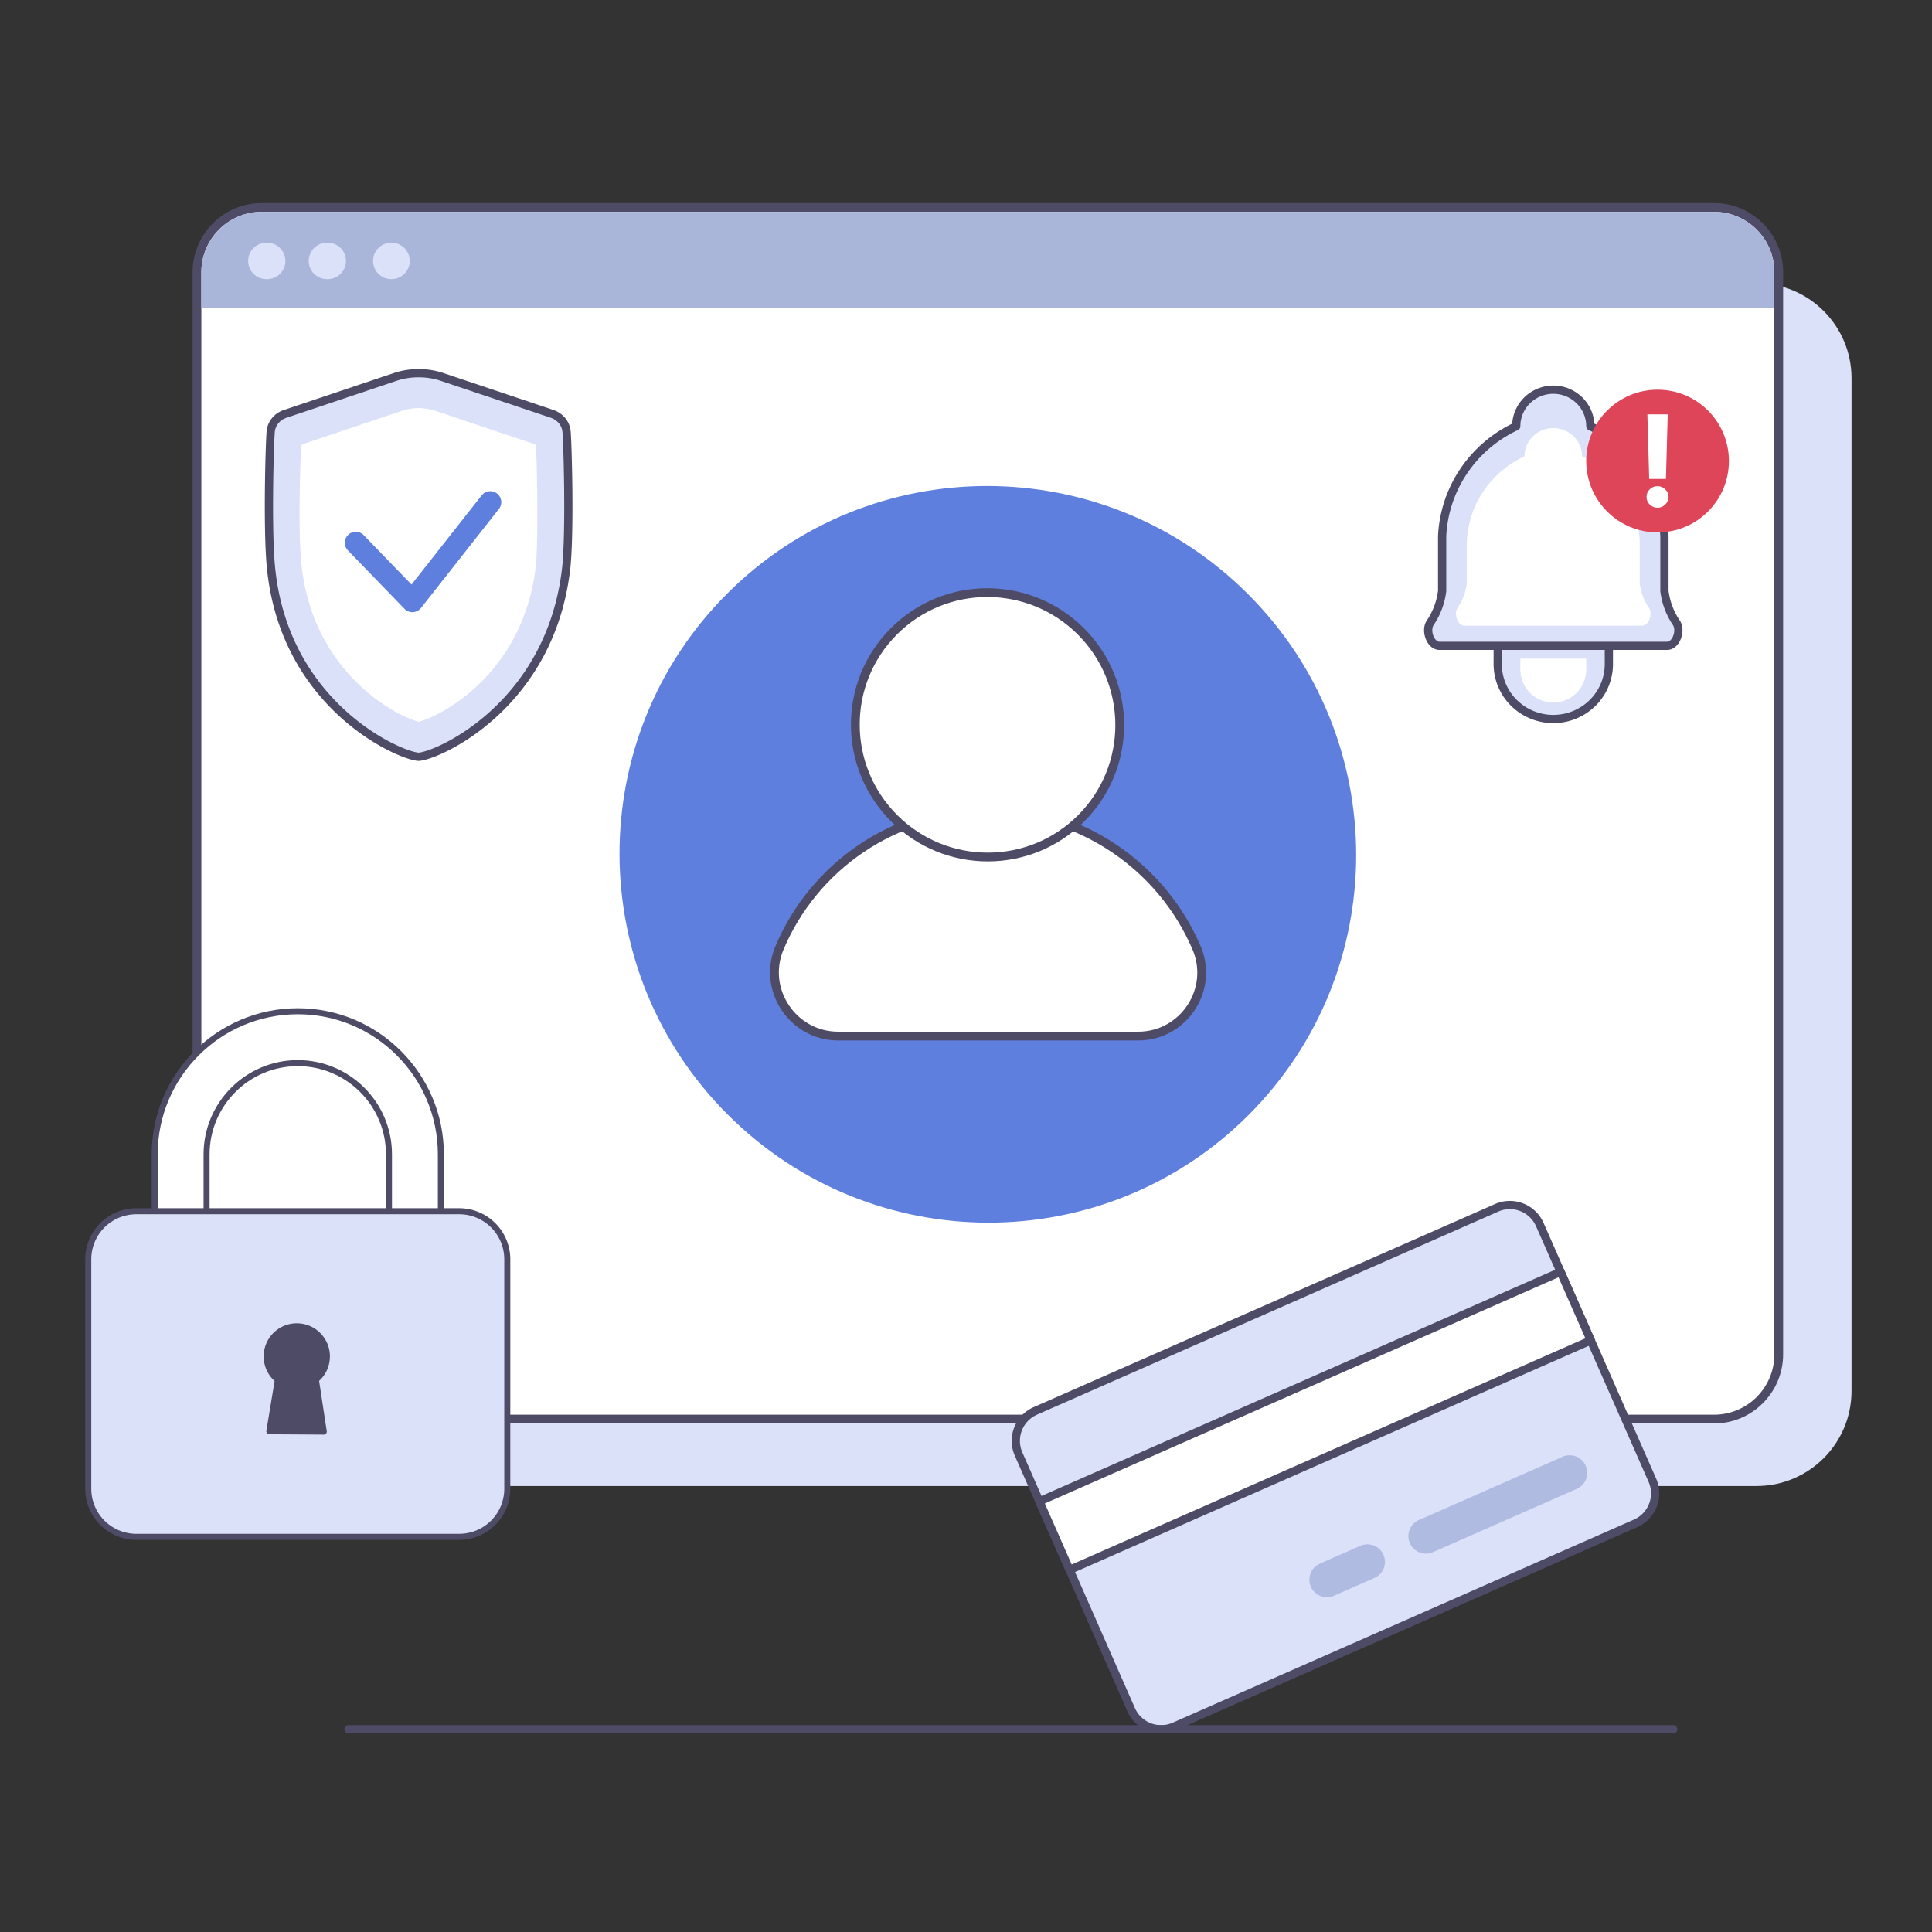
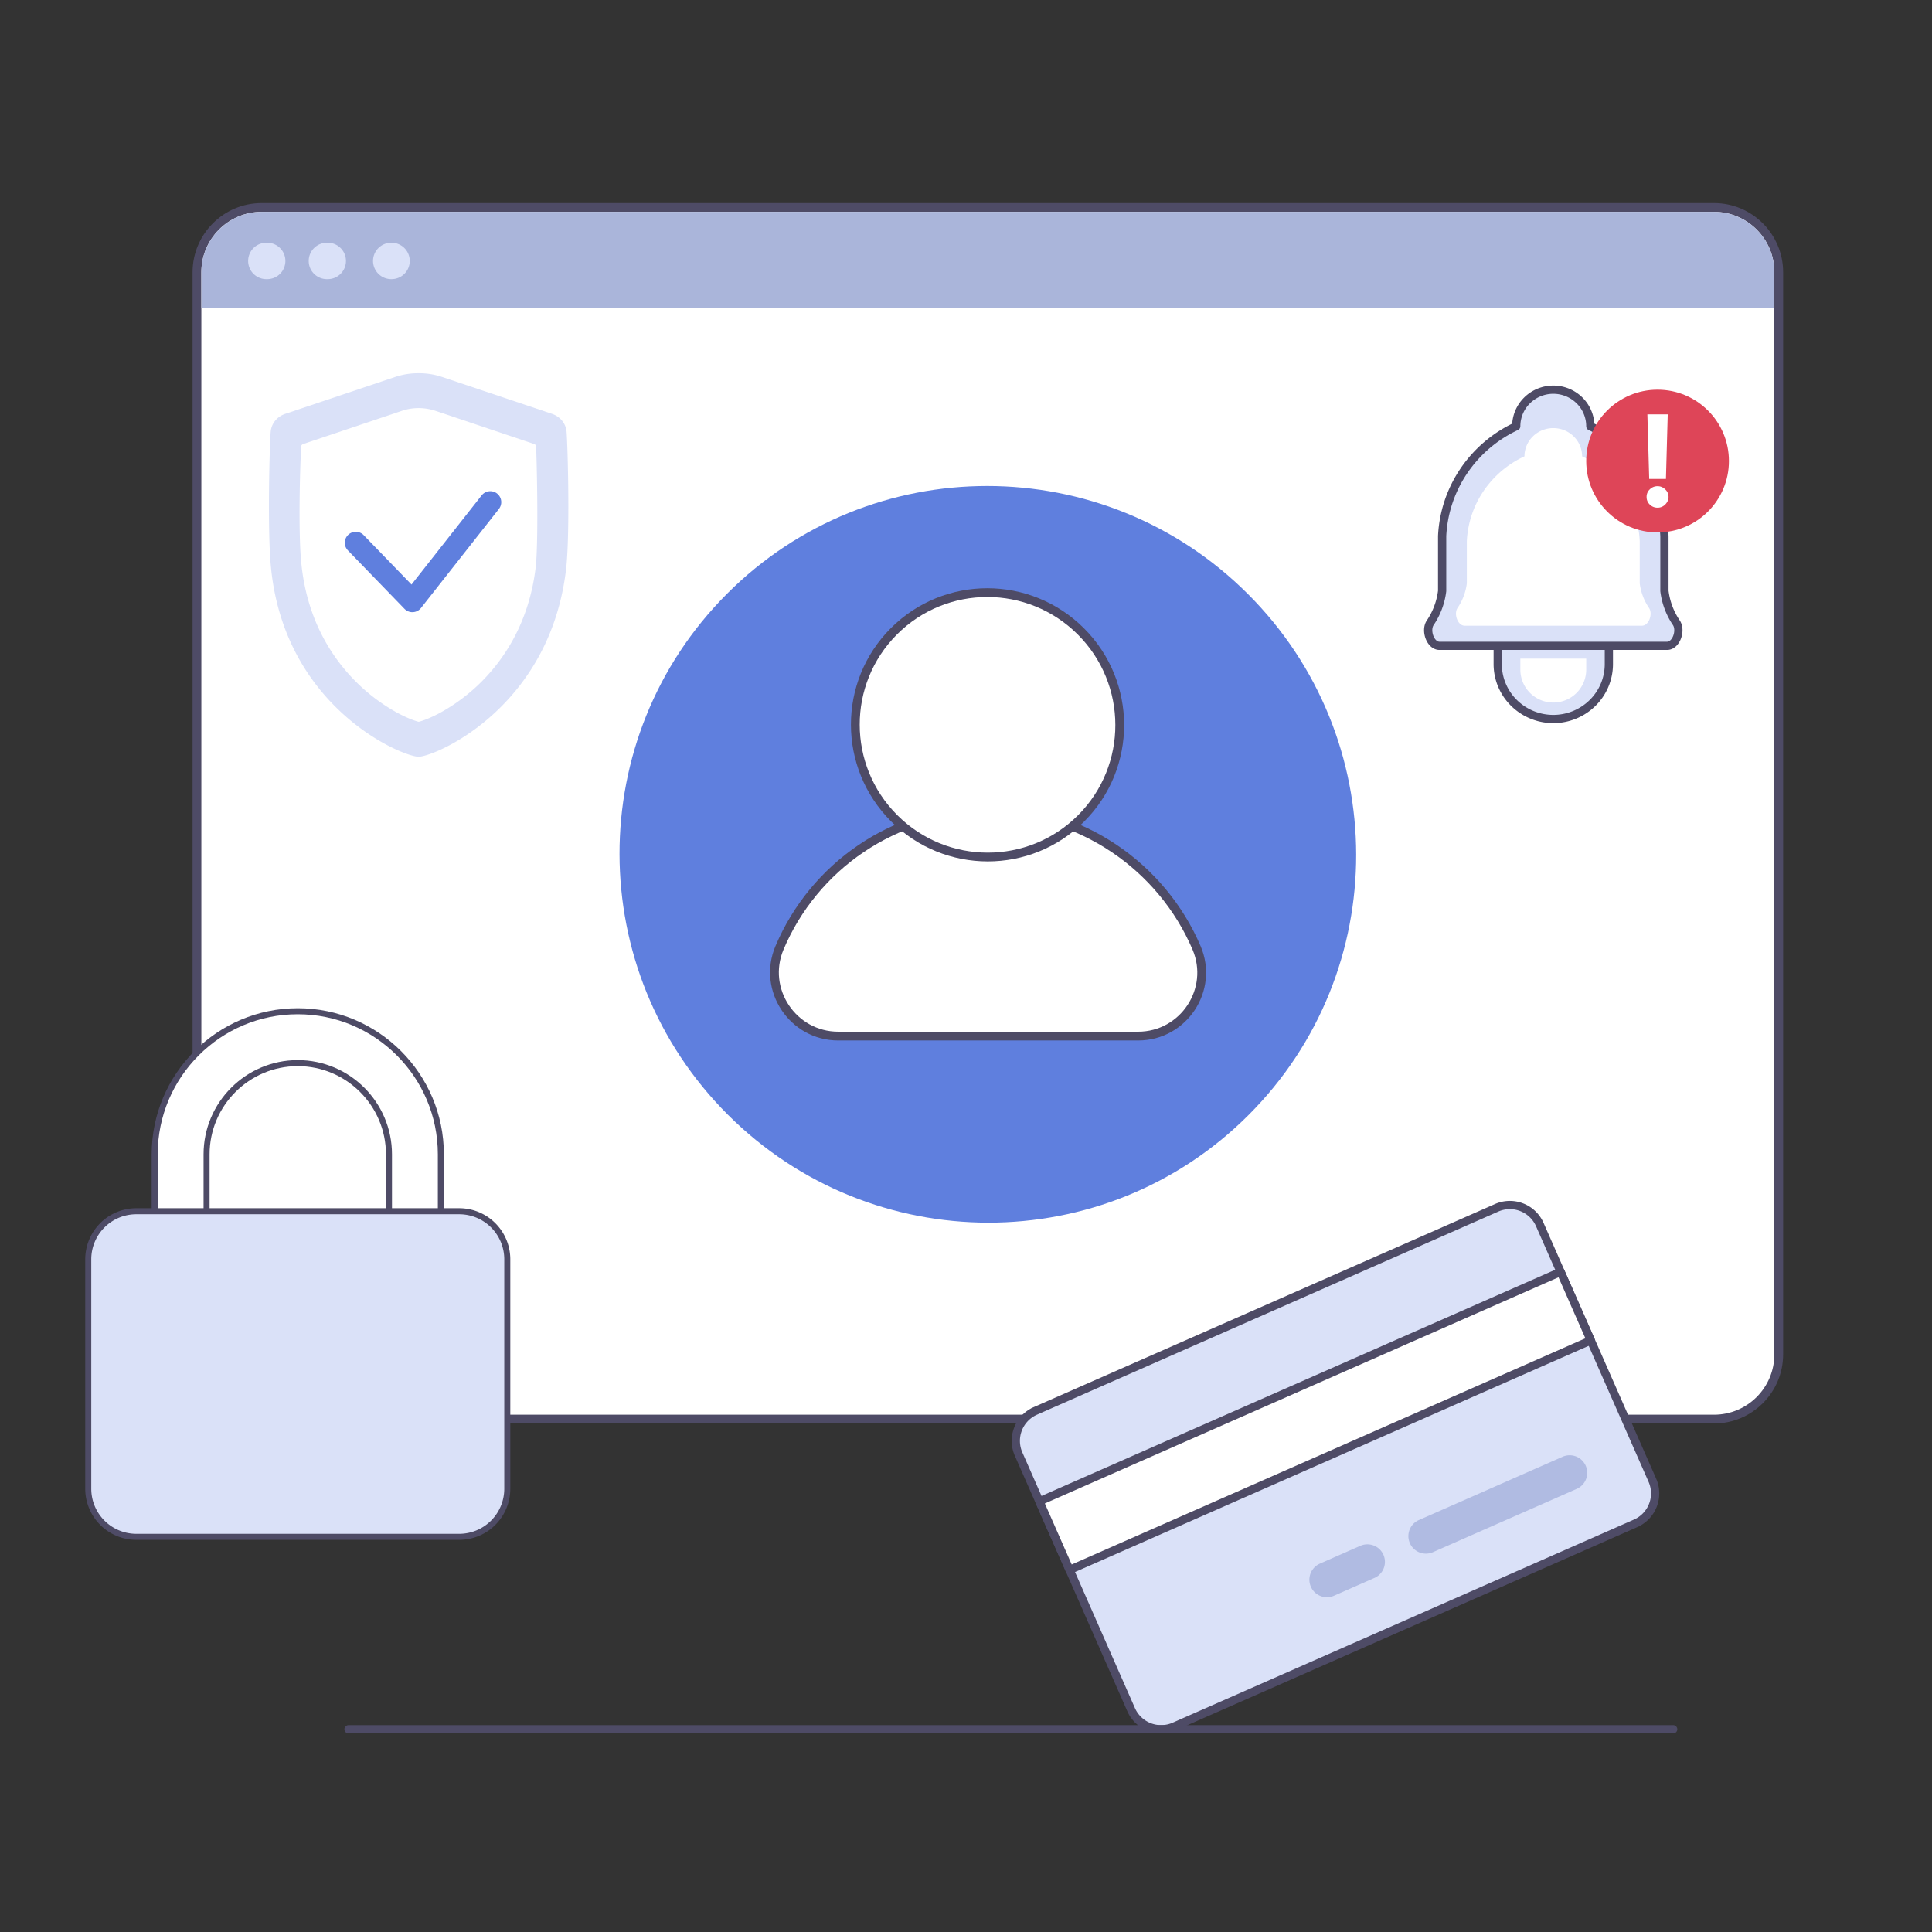
<svg xmlns="http://www.w3.org/2000/svg" width="352" height="352" fill="none" viewBox="0 0 352 352">
  <rect x="0" y="0" width="352" height="352" fill="#333333" stroke="none" />
  <g clip-path="url(#a)">
-     <path fill="#dae1f8" d="M320.018 51.593H68.067c-9.566 0-17.32 7.754-17.32 17.32v184.514c0 9.565 7.754 17.319 17.32 17.319h251.951c9.566 0 17.32-7.754 17.32-17.319V68.912c0-9.565-7.754-17.32-17.32-17.32" />
    <path fill="#fff" d="M312.277 37.8H47.686c-6.517 0-11.8 5.283-11.8 11.8v197.154c0 6.517 5.283 11.8 11.8 11.8h264.591c6.517 0 11.8-5.283 11.8-11.8V49.6c0-6.517-5.283-11.8-11.8-11.8" />
    <path fill="#4e4b66" d="M312.276 38.6c6.076 0 11 4.925 11 11v197.153c0 6.076-4.924 11-11 11H47.686c-6.075 0-11-4.924-11-11V49.6c0-6.075 4.925-11 11-11zm0-1.6H47.686c-6.948 0-12.6 5.652-12.6 12.6v197.153c0 6.948 5.652 12.6 12.6 12.6h264.59c6.948 0 12.6-5.652 12.6-12.6V49.6c0-6.948-5.652-12.6-12.6-12.6" />
    <path fill="#aab5da" d="M47.686 38.6h264.59c6.072 0 11 4.929 11 11v6.565H36.686V49.6c0-6.071 4.929-11 11-11" />
    <path fill="#dae1f8" d="M48.625 50.855a3.314 3.314 0 1 0 0-6.627 3.315 3.315 0 1 0 0 6.627M59.661 50.855a3.314 3.314 0 1 0 0-6.627 3.315 3.315 0 1 0 0 6.627M71.283 50.855a3.314 3.314 0 1 0 0-6.627 3.315 3.315 0 0 0-3.316 3.313 3.315 3.315 0 0 0 3.316 3.314M76.294 137.881h-.043c-.067 0-.13-.01-.22-.021-3.945-.485-24.33-9.687-26.68-34.682-.645-6.862-.244-21.765-.035-24.48.12-1.56 1.185-2.802 2.661-3.297l19.974-6.707A13.2 13.2 0 0 1 76.273 68a13.2 13.2 0 0 1 4.32.694l19.975 6.706c1.472.496 2.541 1.738 2.661 3.299.209 2.714.619 17.617-.035 24.479-2.662 24.964-22.735 34.187-26.681 34.682a2 2 0 0 1-.22.021c.022 0 .011 0 0 0" />
-     <path stroke="#4e4b66" stroke-linecap="round" stroke-linejoin="round" stroke-width="1.5" d="M76.294 137.881h-.043c-.067 0-.13-.01-.22-.021-3.945-.485-24.33-9.687-26.68-34.682-.645-6.862-.244-21.765-.035-24.48.12-1.56 1.185-2.802 2.661-3.297l19.974-6.707A13.2 13.2 0 0 1 76.273 68a13.2 13.2 0 0 1 4.32.694l19.975 6.706c1.472.496 2.541 1.738 2.661 3.299.209 2.714.619 17.617-.035 24.479-2.662 24.964-22.735 34.187-26.681 34.682a2 2 0 0 1-.22.021m0 0c.01 0 .02 0 0 0" />
    <path fill="#fff" fill-rule="evenodd" d="M97.658 102.839c-1.121 10.458-5.864 17.542-10.684 22.097-2.43 2.271-4.89 3.909-6.925 5.002-1.913 1.022-3.255 1.45-3.76 1.568-.517-.118-1.865-.556-3.768-1.568a33.1 33.1 0 0 1-6.916-5.002c-4.842-4.555-9.585-11.639-10.684-22.097-.645-5.878-.217-19.228-.029-21.56 0-.09.03-.137.09-.207a.7.7 0 0 1 .306-.189l18.028-6.062a9.5 9.5 0 0 1 2.926-.466h.05c1.004 0 1.984.16 2.949.466l18.027 6.062a.7.7 0 0 1 .307.189c.051.07.07.118.09.207.098 1.45.469 15.624-.007 21.56" clip-rule="evenodd" />
    <path stroke="#5f7fde" stroke-linecap="round" stroke-linejoin="round" stroke-width="4" d="m64.82 98.886 10.312 10.649 14.194-18.047" />
    <path fill="#dae1f8" stroke="#4e4b66" stroke-miterlimit="10" stroke-width="1.5" d="m272.681 220.054-84.046 37.007a5.963 5.963 0 0 0-3.055 7.86l20.509 46.577a5.964 5.964 0 0 0 7.861 3.055l84.045-37.007a5.964 5.964 0 0 0 3.055-7.861l-20.509-46.577a5.963 5.963 0 0 0-7.86-3.054Z" />
    <path fill="#fff" stroke="#4e4b66" stroke-linecap="round" stroke-linejoin="round" stroke-width="1.5" d="m284.336 231.726-94.961 41.813 5.499 12.49 94.961-41.813z" />
    <path fill="#b0bbe2" d="m284.775 265.379-26.268 11.566a3.194 3.194 0 1 0 2.575 5.848l26.268-11.566a3.196 3.196 0 0 0-2.575-5.848M247.901 281.615l-7.43 3.272a3.194 3.194 0 0 0 2.575 5.848l7.43-3.271a3.196 3.196 0 0 0-2.575-5.849" />
    <path fill="#5f7fde" d="M227.502 203.129c26.169-26.194 26.107-68.684-.138-94.904s-68.734-26.241-94.904-.047c-26.169 26.194-26.107 68.683.138 94.903 26.245 26.221 68.735 26.242 94.904.048" />
    <path fill="#fff" stroke="#4e4b66" stroke-linecap="round" stroke-linejoin="round" stroke-width="1.6" d="M207.366 188.767h-54.642c-8.27 0-13.919-8.456-10.707-16.07 6.233-14.775 20.849-25.135 37.907-25.135 17.055 0 31.759 10.353 38.079 25.119 3.26 7.615-2.36 16.086-10.637 16.086" />
    <path fill="#fff" stroke="#4e4b66" stroke-linecap="round" stroke-linejoin="round" stroke-width="1.6" d="M196.979 149.099c9.393-9.402 9.371-24.653-.049-34.064s-24.672-9.419-34.065-.017-9.371 24.653.05 34.064c9.42 9.411 24.671 9.419 34.064.017" />
    <path fill="#fff" stroke="#4e4b66" stroke-miterlimit="10" stroke-width="1.098" d="M28.183 228.234h9.455v-17.923c0-9.162 7.453-16.616 16.615-16.616s16.615 7.454 16.615 16.616v17.923h9.455v-17.923c0-14.375-11.695-26.07-26.07-26.07s-26.07 11.695-26.07 26.07z" />
    <path fill="#dae1f8" stroke="#4e4b66" stroke-linecap="round" stroke-linejoin="round" stroke-width="1.098" d="M24.84 280h58.824a8.76 8.76 0 0 0 8.76-8.76v-41.801a8.76 8.76 0 0 0-8.76-8.76H24.84a8.76 8.76 0 0 0-8.76 8.76v41.801a8.76 8.76 0 0 0 8.76 8.76" />
-     <path fill="#4d4b66" stroke="#4d4b66" stroke-linecap="round" stroke-linejoin="round" stroke-width="1.098" d="M59.56 247.166a5.485 5.485 0 0 0-5.451-5.521 5.485 5.485 0 0 0-3.487 9.748l-1.546 9.373 9.912.064-1.436-9.46a5.47 5.47 0 0 0 2.007-4.204" />
    <path stroke="#4e4b66" stroke-linecap="round" stroke-linejoin="round" stroke-width="1.5" d="M63.5 315.06h241.345" />
    <path fill="#dae1f8" d="M276.25 77.667c0-1.768.711-3.464 1.977-4.714A6.8 6.8 0 0 1 283 71c1.79 0 3.507.702 4.773 1.953a6.63 6.63 0 0 1 1.977 4.714 23.54 23.54 0 0 1 9.558 8.15 23.14 23.14 0 0 1 3.942 11.85v10a13.2 13.2 0 0 0 2.169 5.793c.943 1.397-.009 4.207-1.695 4.207h-41.448c-1.686 0-2.638-2.81-1.695-4.207a13.2 13.2 0 0 0 2.169-5.793v-10a23.14 23.14 0 0 1 3.942-11.85 23.54 23.54 0 0 1 9.558-8.15m-3.375 40V121a9.94 9.94 0 0 0 2.966 7.071A10.2 10.2 0 0 0 283 131a10.2 10.2 0 0 0 7.159-2.929 9.94 9.94 0 0 0 2.966-7.071v-3.333" />
    <path stroke="#4e4b66" stroke-linecap="round" stroke-linejoin="round" stroke-width="1.5" d="M272.875 117.667V121a9.94 9.94 0 0 0 2.966 7.071A10.2 10.2 0 0 0 283 131a10.2 10.2 0 0 0 7.159-2.929 9.94 9.94 0 0 0 2.966-7.071v-3.333m-16.875-40c0-1.768.711-3.464 1.977-4.714A6.8 6.8 0 0 1 283 71c1.79 0 3.507.702 4.773 1.953a6.63 6.63 0 0 1 1.977 4.714 23.54 23.54 0 0 1 9.558 8.15 23.14 23.14 0 0 1 3.942 11.85v10a13.2 13.2 0 0 0 2.169 5.793c.943 1.397-.009 4.207-1.695 4.207h-41.448c-1.686 0-2.638-2.81-1.695-4.207a13.2 13.2 0 0 0 2.169-5.793v-10a23.14 23.14 0 0 1 3.942-11.85 23.54 23.54 0 0 1 9.558-8.15" />
    <path fill="#fff" d="M277 120v2c0 1.591.632 3.117 1.757 4.243a6.003 6.003 0 0 0 8.486 0A6 6 0 0 0 289 122v-2M277.75 83.143c0-1.364.553-2.672 1.538-3.637A5.3 5.3 0 0 1 283 78c1.392 0 2.728.542 3.712 1.506a5.1 5.1 0 0 1 1.538 3.637 18.27 18.27 0 0 1 7.434 6.288 17.75 17.75 0 0 1 3.066 9.14v7.715a10.2 10.2 0 0 0 1.687 4.469c.731 1.074-.001 3.245-1.3 3.245h-32.274c-1.299 0-2.031-2.171-1.3-3.245a10.2 10.2 0 0 0 1.687-4.469v-7.715a17.75 17.75 0 0 1 3.066-9.14 18.27 18.27 0 0 1 7.434-6.288" />
    <circle cx="302" cy="84" r="13" fill="#de4558" />
    <path fill="#fff" d="m303.85 75.5-.325 11.754h-3.05l-.333-11.754zm-1.85 17q-.825 0-1.417-.574a1.86 1.86 0 0 1-.583-1.393 1.83 1.83 0 0 1 .583-1.377 1.97 1.97 0 0 1 1.417-.574q.792 0 1.392.574.6.573.608 1.377-.009.54-.292.992a2.13 2.13 0 0 1-.725.713q-.45.262-.983.262" />
  </g>
  <defs>
    <clipPath id="a">
      <path fill="#fff" d="M15 37h322.338v278.81H15z" />
    </clipPath>
  </defs>
</svg>